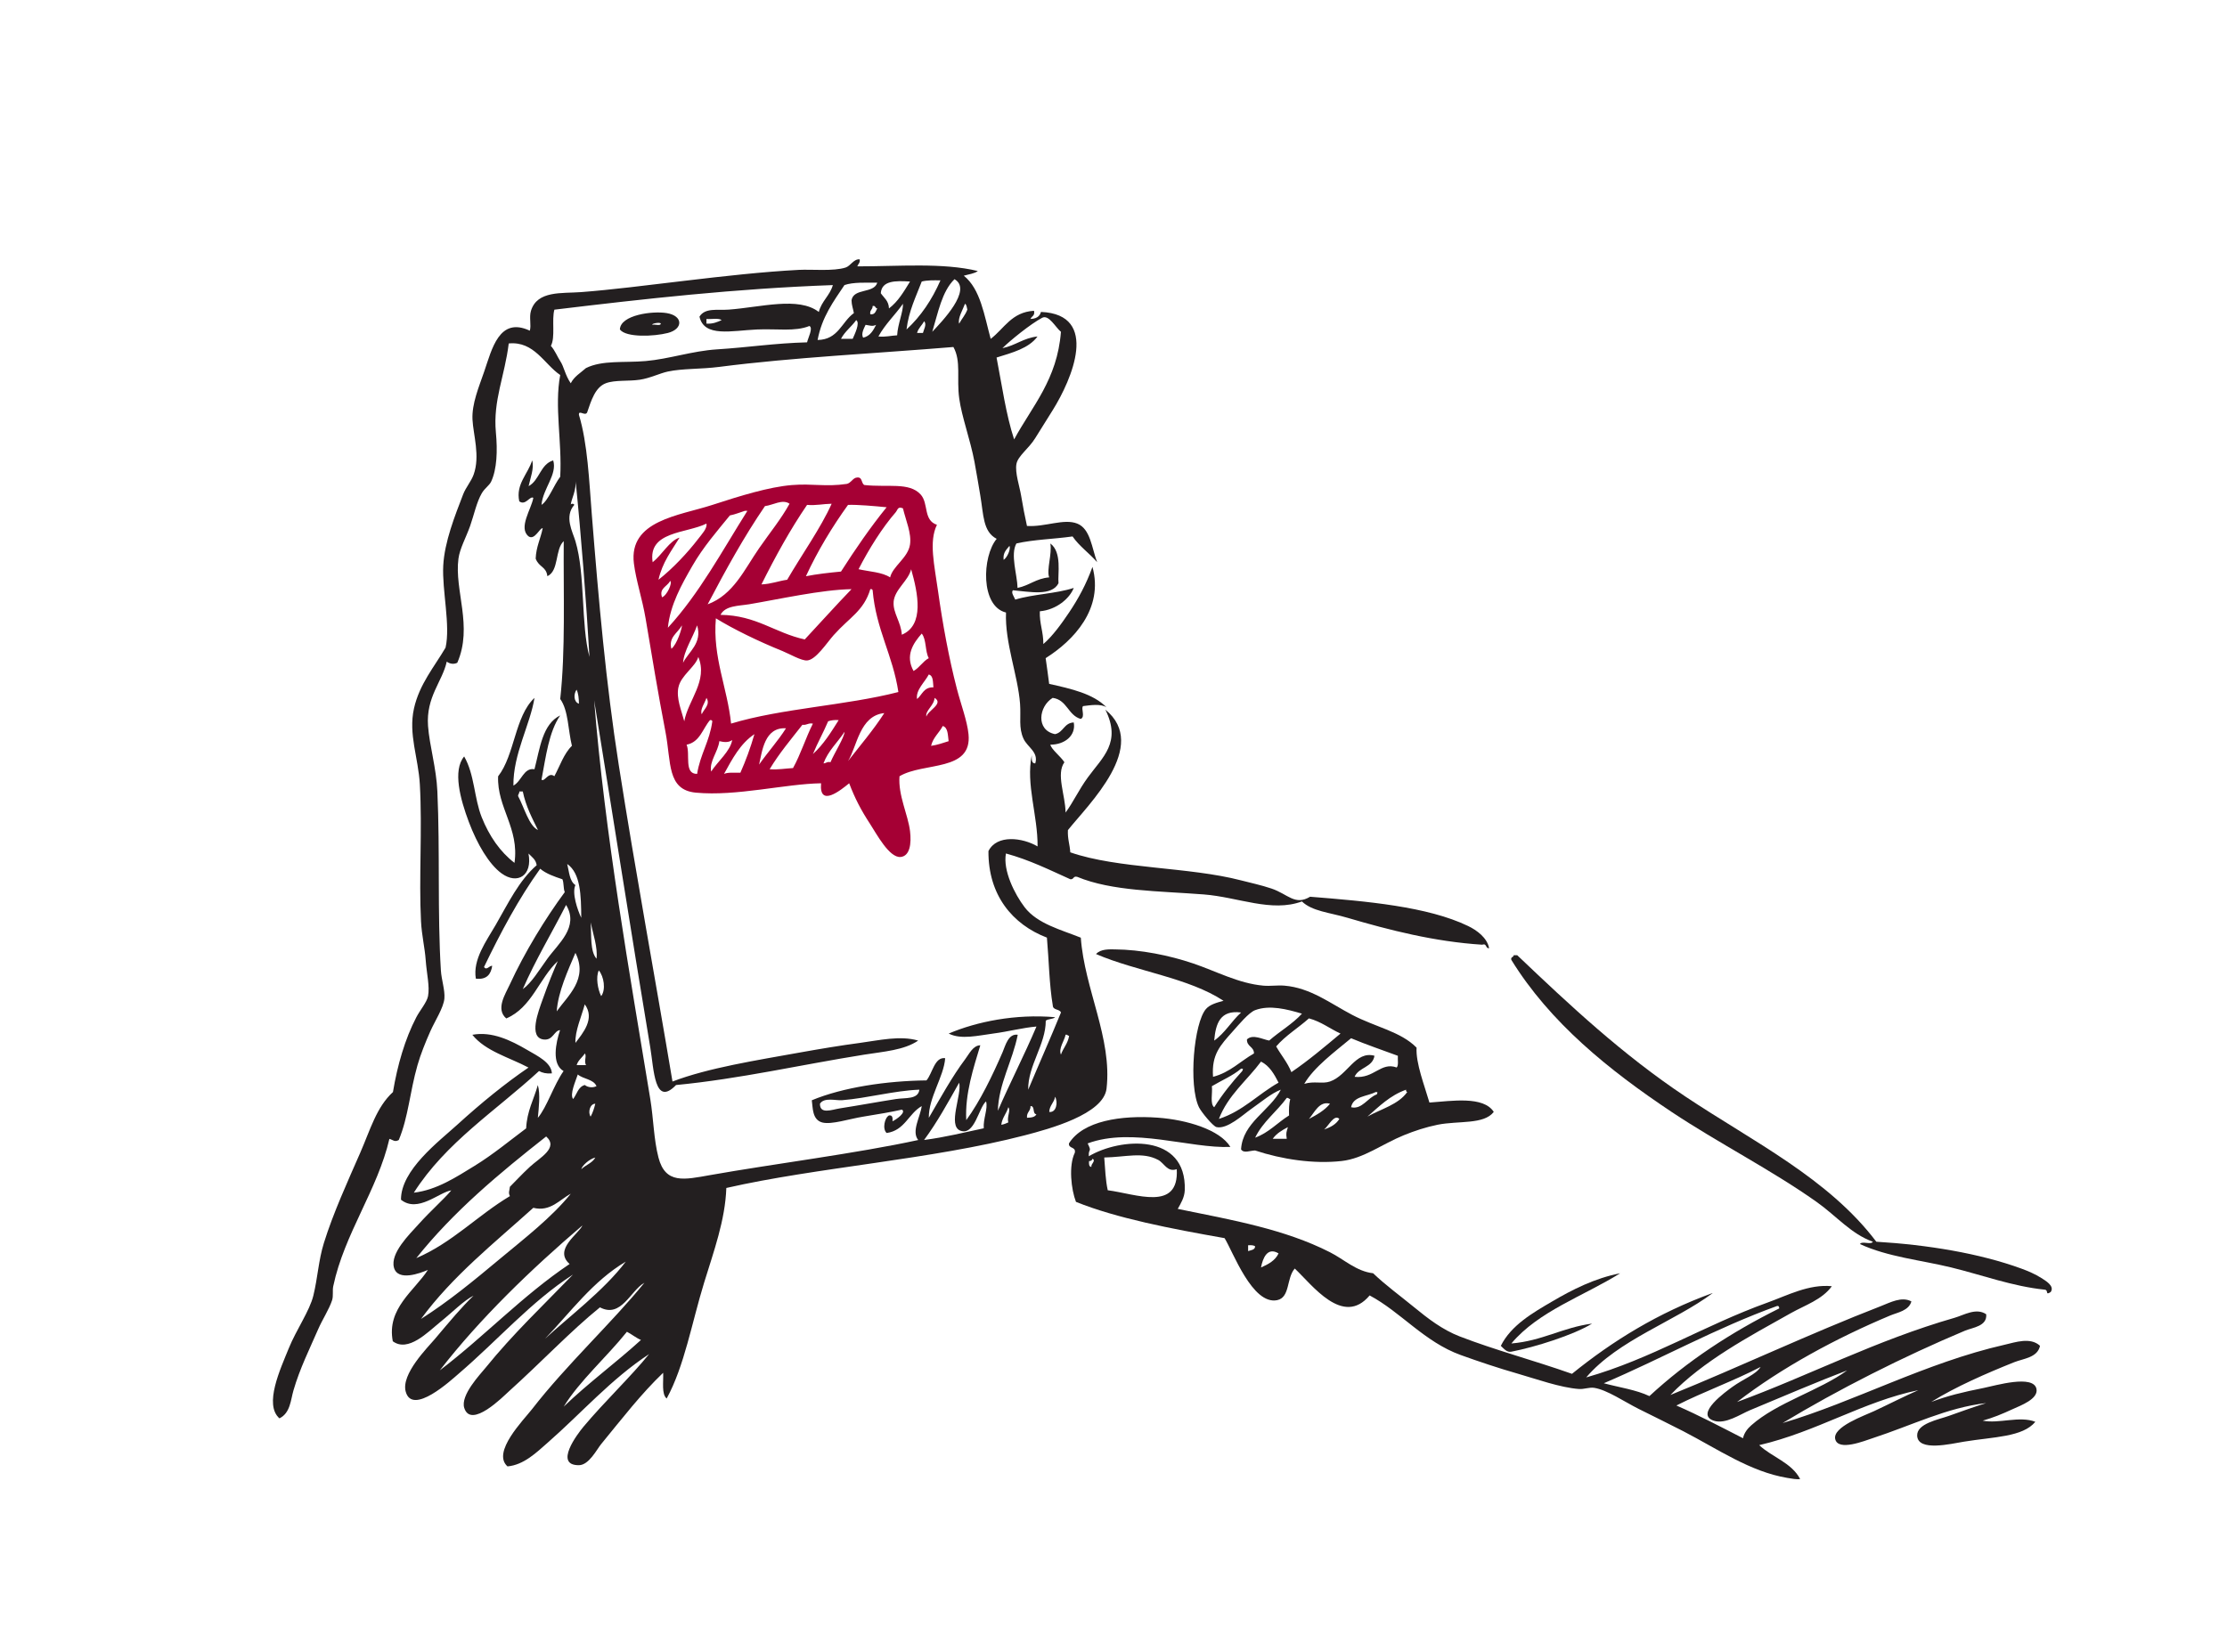
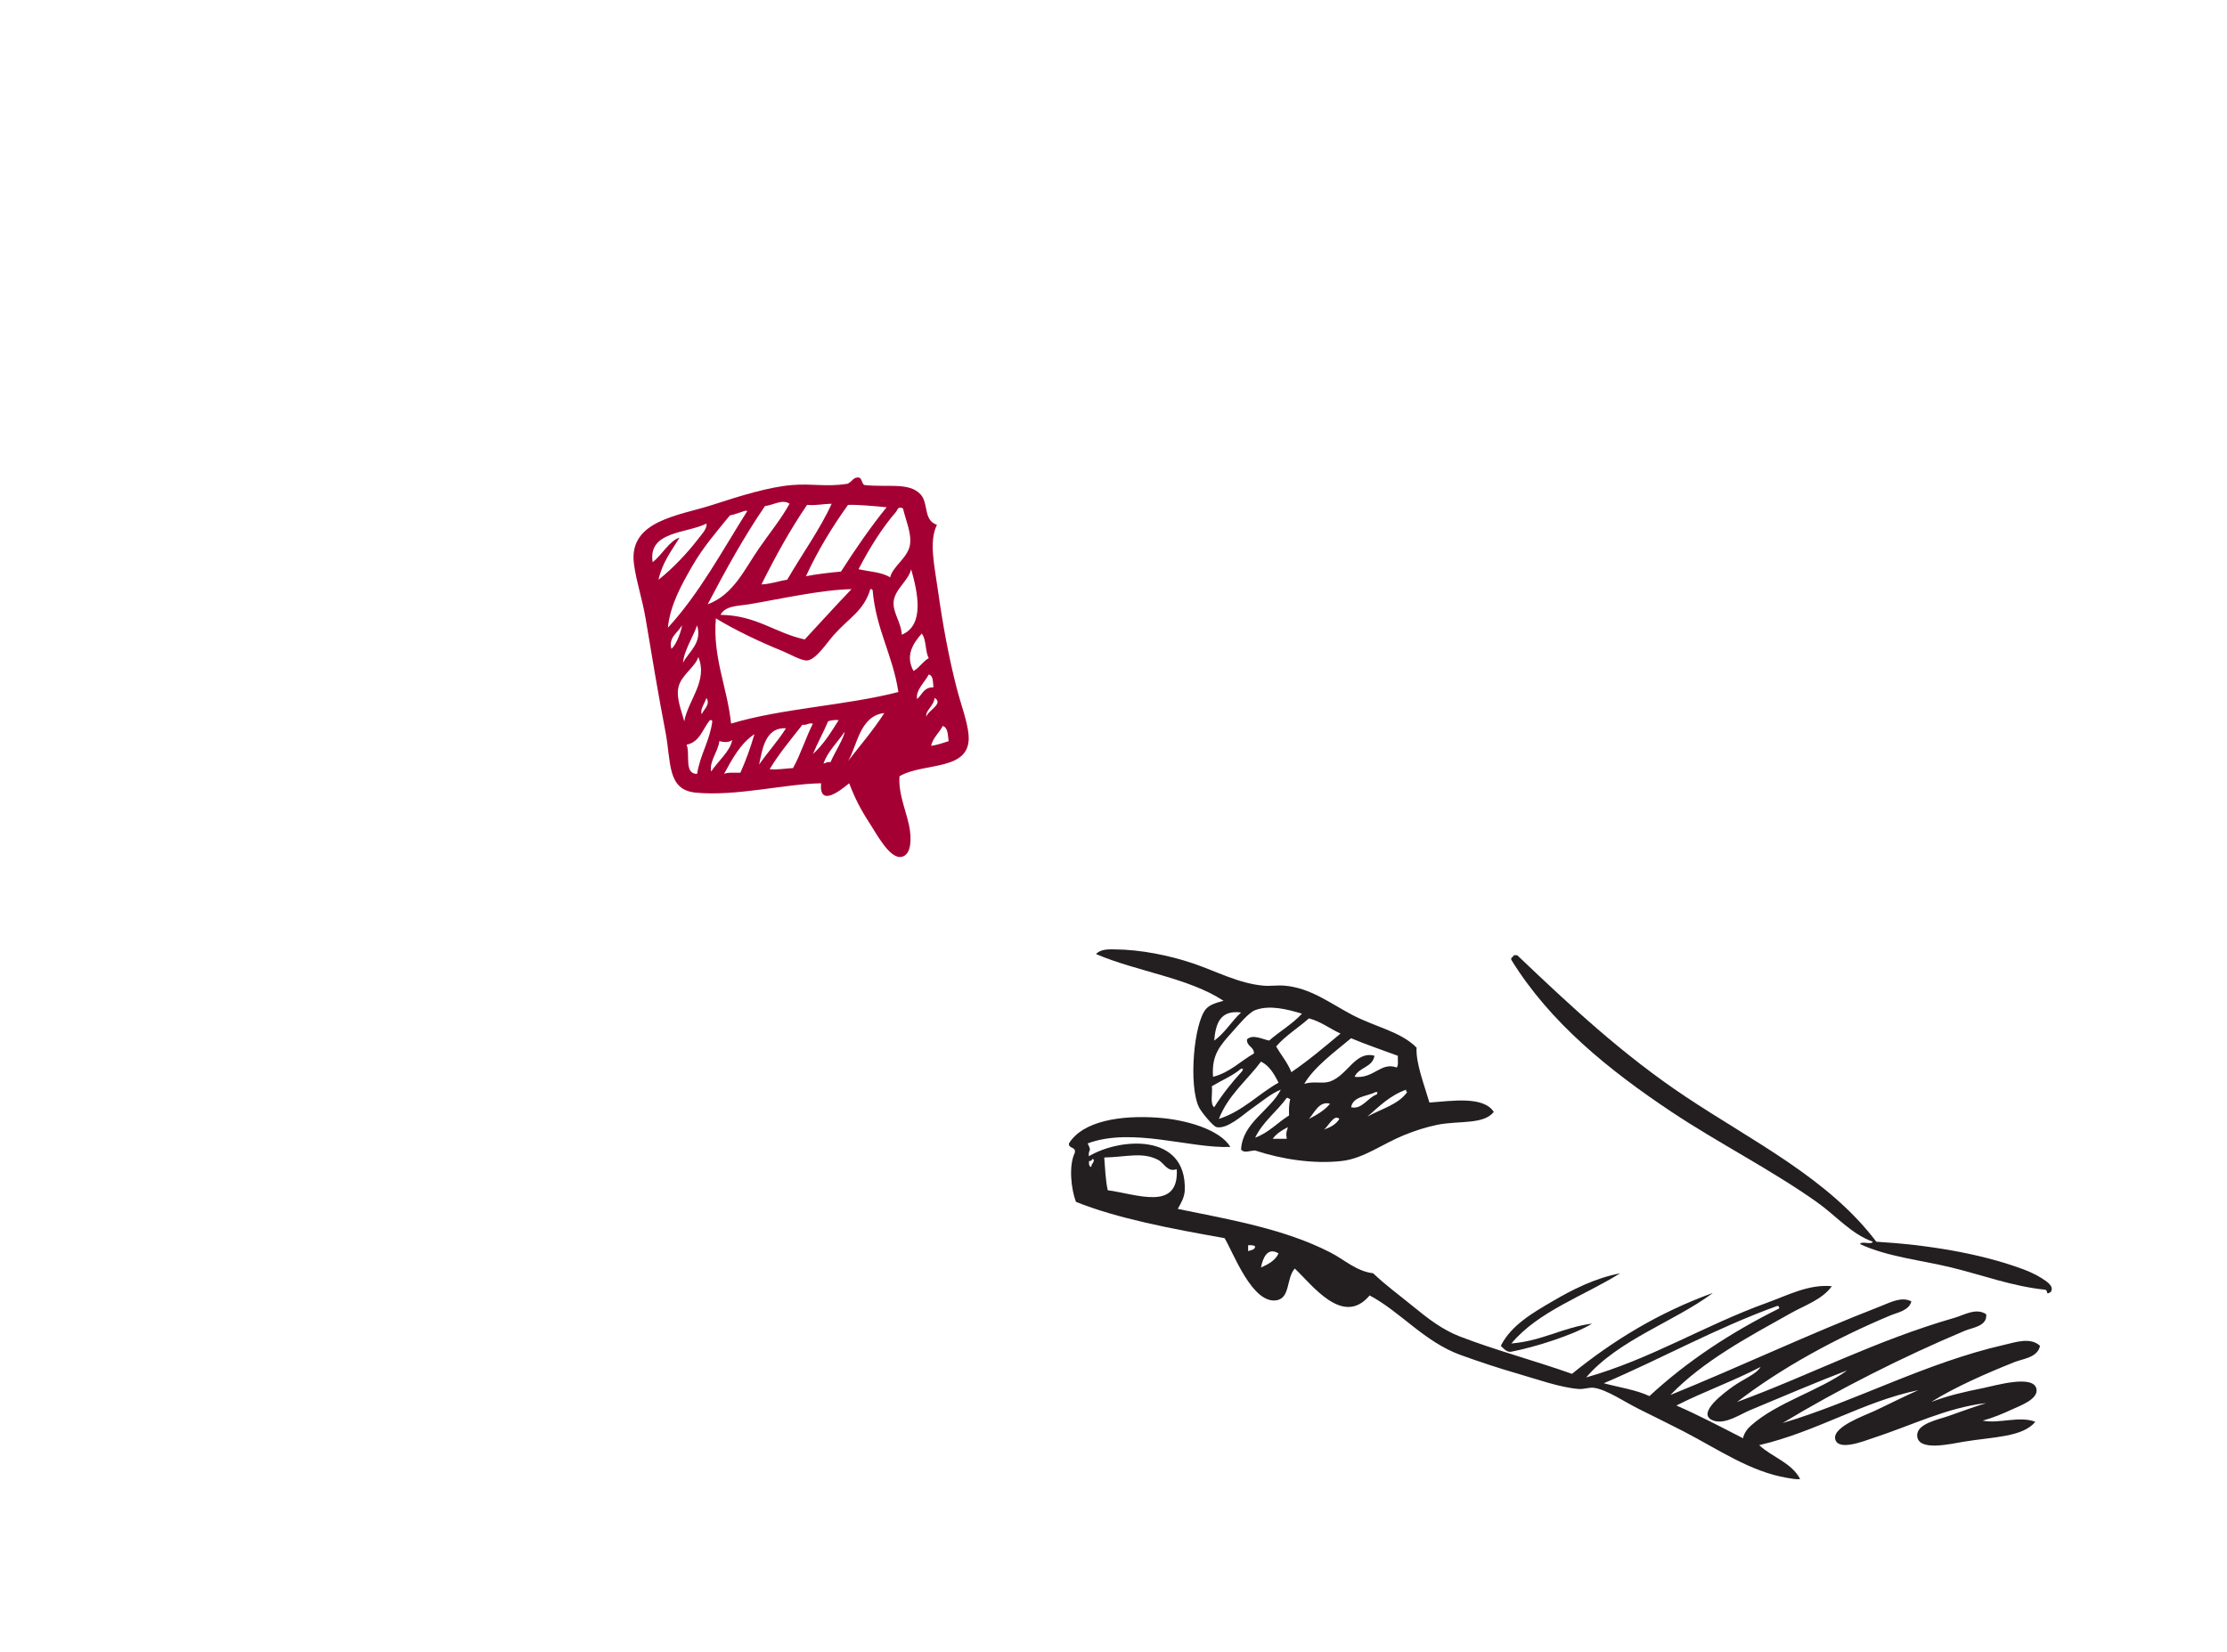
<svg xmlns="http://www.w3.org/2000/svg" viewBox="0 0 558 414">
  <defs>
    <style>      .cls-1 {        fill: #231f20;      }      .cls-1, .cls-2 {        fill-rule: evenodd;      }      .cls-2 {        fill: #a50034;      }    </style>
  </defs>
  <g>
    <g id="Background">
      <g>
-         <path class="cls-1" d="M155.32,82.57c.14-3.65,8.19-4.69,11.73-4.1,4.18.69,4.13,4,.29,4.98-3.45.89-10.5,1.2-12.02-.88ZM163.53,81.4c.61-.17,1.93.36,2.05-.29-.2-.48-2.64.06-2.05.29Z" />
        <path class="cls-1" d="M354.94,262.55c-.24,3.88,1.98,9.51,3.22,13.78,5.64-.4,13.53-1.69,16.12,2.34-2.47,3.23-8.82,2.17-14.07,3.22-2.96.6-5.8,1.54-8.5,2.64-5.37,2.19-10.07,5.84-15.54,6.45-7.03.79-14.98-.42-21.69-2.64-1.22,0-2.86.82-3.52-.29.42-6.72,7.2-9.6,9.97-14.95-2.32.88-4.77,2.97-7.62,4.98-1.88,1.32-5.82,5.01-8.5,4.4-.89-.21-3.82-3.79-4.4-4.98-2.64-5.48-1.28-21.09,1.76-24.62.99-1.15,2.84-1.64,4.4-2.05-8.77-5.79-21.77-7.34-31.95-11.72,1.19-1.32,3.4-1.18,4.69-1.17,6.49.05,13.67,1.5,19.64,3.52,5.77,1.95,11.36,5.01,17.59,5.57,1.81.16,3.51-.15,5.28,0,6.54.54,11.48,4.44,17,7.33,5.84,3.06,12.17,4.18,16.12,8.21ZM314.49,253.17c-1.6.6-4.16,3.7-5.57,5.28-3.16,3.55-5.38,5.8-4.98,11.43,4.27-1.1,6.83-3.91,10.26-5.86,0-1.75-1.83-1.68-1.76-3.52,1.47-1.41,3.96.02,5.57.29,2.65-2.33,5.83-4.13,8.21-6.74-3.74-1.11-8.09-2.25-11.73-.88ZM304.23,260.8c2.7-1.89,4.33-4.86,6.74-7.04-5.28-.69-6.37,2.81-6.74,7.04ZM327.97,255.23c-2.68,2.4-5.86,4.3-8.21,7.03,1.23,2.19,2.83,4.01,3.81,6.45,4.36-2.97,8.32-6.34,12.31-9.67-2.68-1.23-4.83-2.98-7.91-3.81ZM338.53,260.21c-4.11,3.42-9.33,7.27-11.73,11.43,2.51-.76,4.53.08,6.45-.59,4.44-1.54,6.34-7.76,11.14-6.45-.46,2.96-3.98,2.86-4.98,5.28,4.87.54,6.55-3.8,10.55-2.34.52-.55.21-1.94.29-2.93-3.92-1.45-7.94-2.81-11.72-4.4ZM315.96,266.07c-3.54,4.76-8.24,8.38-10.55,14.36,6.05-1.96,9.81-6.21,14.95-9.09-1.09-2.13-2.25-4.2-4.4-5.28ZM303.65,272.23c.21,1.74-.52,4.43.58,5.28,2.08-3.3,4.47-6.28,7.04-9.09.07-.37.46-.6-.29-.59-2.11,1.8-4.88,2.93-7.33,4.4ZM352.3,273.11c-4.03,1.44-6.75,4.2-9.67,6.74,3.44-1.94,7.75-3,9.97-6.16-.23-.06-.34-.24-.29-.59ZM338.53,277.5c2.75.66,4.18-2.44,6.45-3.22.06-.37.46-.6-.29-.59-2.18,1.14-5.63,1.01-6.16,3.81ZM322.41,275.16c-2.5,3.46-5.98,5.95-7.92,9.97,3.44-1.25,5.6-3.78,8.5-5.57-.07-1.53,0-2.93.29-4.1-.37-.02-.41-.38-.88-.29ZM327.97,280.44c1.98-1.04,3.92-2.14,5.28-3.81-2.69-.79-3.94,2.29-5.28,3.81ZM331.78,283.07c1.62-.53,3-1.3,3.81-2.64-1.29-1.3-2.74,1.82-3.81,2.64ZM318.89,285.42h3.52c-.23-1.46-.09-1.65.29-2.93-1.48.77-2.88,1.61-3.81,2.93Z" />
        <path class="cls-1" d="M470.14,311.21c12.72.76,25.79,2.88,36.35,6.74,1.57.57,3.56,1.42,4.98,2.35.92.6,3.45,1.98,2.35,3.52-1.45.96-.46-.48-1.47-.59-8.17-.85-15.66-3.67-23.45-5.57-7.72-1.88-15.87-2.63-22.86-5.86.41-.86,2.81.27,3.22-.59-5.47-1.96-9.14-6.47-14.07-9.96-11.28-8-24.75-14.84-36.35-22.57-15.82-10.55-30.48-22.42-40.16-38.11-.21-.8.58-.59.59-1.17h.88c13.28,12.64,26.32,24.87,42.21,35.47,16.89,11.26,35.77,20.46,47.78,36.35Z" />
        <path class="cls-1" d="M376.05,337.3c2.59-5.19,8.06-8.3,12.9-11.14,4.99-2.93,10.65-5.81,17-7.04-9.21,5.74-20.43,9.47-27.26,17.59,7.77-.64,12.8-4,20.23-4.98-4.67,2.87-14.32,5.9-20.23,7.04-1.14.22-1.84-.72-2.64-1.46Z" />
-         <path class="cls-1" d="M133.92,174.91c-1.06,6.7-5.38,14.09-5.28,21.98,2.07-1.08,2.56-4.55,5.28-4.1,1.37-5.27,1.99-11.3,6.45-13.49-2.84,4.1-3.59,10.29-4.69,16.12.85.6,1.69-2.06,3.22-.88,1.41-2.6,2.37-5.64,4.4-7.62-.97-3.92-.87-8.9-2.93-11.73,1.34-12.14.78-26.19.88-39.57-2.23,2.07-1.15,7.45-4.1,8.79-.29-2.47-2.08-2.17-2.93-4.4.12-3,1.24-5.01,1.76-7.62-.7-.2-1.98,3.09-3.52,2.05-2.68-2.12.72-6.93,1.17-9.67-.88-.55-1.93,2.05-3.52.88-.94-4.32,2.23-6.91,3.22-10.26.59,1.86-.49,4.59-.88,6.45,2.74-1.46,2.92-5.48,6.16-6.45,1.08,3.54-2.6,7.09-2.93,11.14,1.69-1.05,3.08-4.93,4.69-7.04.49-8.8-1.5-17.56,0-25.5-4.03-2.72-6.51-8.53-12.9-7.91-.99,8.15-3.97,14.31-3.22,22.28.44,4.66.26,9.21-1.17,12.31-.47,1.02-1.6,1.65-2.35,2.93-1.31,2.23-1.95,5.41-2.93,8.21-1.03,2.91-2.59,5.65-2.93,8.21-1.06,7.98,3.69,16.96-.29,26.09-.94.47-1.94.24-2.64-.29-1.08,4.99-5.22,8.83-4.69,16.12.36,4.94,2.08,10.5,2.34,16.42.68,15.02-.01,30.49.88,44.85.15,2.41,1.06,4.93.88,7.04-.2,2.31-2.35,5.58-3.52,8.21-1.2,2.69-2.46,5.83-3.22,8.5-1.95,6.84-2.27,12.93-4.69,18.76-1.06.59-1.42-.03-2.35-.29-2.95,12.76-11.32,23.83-14.07,36.93-.24,1.12.07,2.4-.29,3.52-.74,2.27-2.47,4.9-3.52,7.33-2.13,4.91-4.55,9.75-6.15,15.24-.72,2.46-.79,5.69-3.52,7.03-3.93-3.45.21-12.32,2.35-17.59,1.86-4.59,5.22-9.35,6.15-13.19,1.1-4.52,1.28-8.82,2.64-13.19,2.33-7.48,5.92-15.33,9.09-22.57,2.53-5.79,4.06-11.43,8.21-15.24,1.12-6.73,3.01-13.29,5.86-18.76.88-1.69,2.63-3.72,2.93-5.27.47-2.45-.34-5.6-.59-9.09-.2-2.93-.99-6.17-1.17-9.67-.56-10.85.35-22.98-.29-34.3-.38-6.74-2.91-12.57-1.47-19.05,1.35-6.08,5.13-10.49,7.91-15.24,1.27-5.53-.9-14.45-.58-20.52.31-6,2.92-12.51,4.98-17.88.69-1.79,2-3.21,2.64-4.98,1.67-4.64-.1-9.97-.29-13.78-.2-3.95,1.62-8.21,2.93-12.02,1.92-5.56,3.73-13.87,11.43-10.26.42-1.37-.21-3.33.29-4.98,1.56-5.12,7.7-4.32,12.6-4.69,14.8-1.12,36.59-4.63,54.52-5.57,3.14-.17,8.71.4,11.73-.59,1.25-.41,2.01-2.19,3.52-2.05.14.92-.42,1.15-.59,1.76,10.42.01,21.37-.97,30.19,1.17-.89.67-2.31.81-3.52,1.17,4.18,3.34,5.12,9.93,6.74,15.83,3.39-2.57,5.22-6.7,10.85-7.04.3,1.27-.61,1.35-.88,2.05,2.07-.05,2.45-1.21,2.64-1.76,14.8.64,7.7,16.98,2.93,24.62-1.2,1.92-2.77,4.39-4.4,7.04-1.6,2.6-4.33,4.44-4.69,6.45-.4,2.18.79,5.59,1.17,7.91.46,2.78.92,5.13,1.47,7.62,4.57.3,9.23-1.93,12.6-.59,3.32,1.32,3.64,6.16,4.98,9.67-1.95-2.25-4.44-3.96-6.16-6.45-4.62.66-9.79.77-14.07,1.76-1.56,2.78.21,7.79.29,11.14,2.93-.59,4.67-2.37,7.92-2.64-.7-1.93.78-5.92.29-8.5,3,2.21,1.81,7.71,2.05,9.97-1.7,3.33-7.35,2.11-11.43,1.76-.52.61.32,1.63.59,2.34,4.48-1.38,10.25-1.47,14.66-2.93-1,2.61-4.29,5.48-8.5,5.86-.11,3.14.91,5.15.88,8.21,2.33-1.99,4.57-5.12,6.45-7.91,2.3-3.42,4.31-7.1,5.86-11.43,2.88,10.5-4.79,18.51-11.73,22.87.32,2.12.59,4.3.88,6.45,5.51,1.23,11.02,2.46,14.36,5.86-1.48-.92-3.93-.53-5.86-.29-.61.6.63,2.67-.59,3.22-3.19-.91-3.41-4.8-7.03-5.28-3.51,2.14-4.27,8.1.59,9.09,2.11-.43,2.25-2.83,4.69-2.93.6,3.26-2.23,5.57-5.86,5.57.27,1.21,2.56,2.91,3.52,4.4-2.14,2.96.25,8.28.29,12.61,1.92-2.58,3.27-5.63,5.57-8.79,3.74-5.14,8.48-8.76,4.4-17,11.12,9.04-4.25,23.75-9.38,30.19-.12,2.18.48,3.63.59,5.57,11.92,4.15,29.71,3.62,42.8,7.03,2.24.58,5.11,1.2,7.62,2.05,4.14,1.4,5.85,4.35,9.67,2.05,14.21,1.13,29.46,2.46,39.57,7.33,2.19,1.05,4.8,2.94,5.28,5.57-.99.11-.46-1.3-1.76-.88-11.96-.76-23.27-3.67-33.71-6.74-4.57-1.35-8.86-1.63-11.43-4.1-7.65,2.81-15.95-1.09-24.62-1.76-11.31-.87-23.01-.81-31.66-4.4-1.09-.31-.83.73-1.76.59-5.19-2.33-10.2-4.84-16.12-6.45-.8,4.26,2.2,10.22,4.69,13.48,3.18,4.16,9.19,5.65,14.07,7.62.92,12.87,7.9,25.24,6.45,37.81-.74,6.46-14.38,10.13-20.52,11.73-23.44,6.09-52,8-74.75,13.19-.28,8.08-3.16,15.9-5.57,23.75-3.09,10.06-4.92,20.86-9.38,29.02-1.32-1.13-.77-4.12-.88-6.45-5.56,5.33-10.12,11.27-15.54,17.88-1.1,1.34-3.05,5.26-5.57,5.28-6.31.04-.41-7.78,1.17-9.67,5.26-6.28,11.92-12.59,16.41-18.17-9.62,6.35-16.86,14.72-25.5,22.28-2.68,2.35-5.9,5.51-9.97,5.86-4.01-3.54,4.02-11.61,6.16-14.36,8.61-11.11,20.03-21.67,28.14-31.66-3.46,1.91-5.8,8.98-11.14,6.16-7.29,5.89-14.83,13.88-22.86,21.1-1.25,1.12-9.45,9.47-11.14,4.1-1-3.19,4.04-8.44,5.27-9.97,6.97-8.62,14.6-15.81,21.98-23.45-10.59,6.86-18.7,16.32-28.73,24.92-1.71,1.46-11.54,10.57-13.19,4.4-1.18-4.39,5.48-11,7.33-13.19,3.84-4.55,6.47-7.74,9.67-10.84-2.5,1.27-4.98,3.89-8.5,6.74-2.96,2.4-7.88,7.54-11.73,4.69-1.59-8.23,5.45-12.67,8.79-17.88-1.86.8-7.54,2.97-8.5-.59-.97-3.62,3.87-8.31,6.16-10.85,3.23-3.59,6.17-6.09,8.21-8.5-3.08.46-8.38,5.75-12.61,2.34-.03-7.44,9.43-14.54,14.07-18.76,6.1-5.55,12.07-10.4,17.88-14.36-4.86-2.57-10.76-4.09-14.07-8.21,4.88-.92,9.62,1.37,13.78,3.81,2.52,1.48,6.02,3.12,6.15,5.86-1.39.12-2.4-.14-3.22-.59-10.73,9.89-23.35,17.88-31.37,30.49,5.75-.67,10.67-3.94,15.24-6.74,4.59-2.82,8.78-6.3,12.9-9.38.21-4.38,1.93-7.25,2.93-10.85.67,2.24.22,5.88,0,8.21,2.25-2.63,4.02-8.29,6.45-11.72-3.05-1.74-1.95-7.09-.88-10.26-1.5.09-1.74,2.62-4.1,2.35-3.92-.46-1.29-7.15-.29-9.97,1.53-4.33,2.82-7.39,3.81-9.67-4.69,4.39-6.51,11.66-12.9,14.36-2.73-2.34-.22-6.1.88-8.5,3.7-8.06,8.93-16.59,13.78-23.16-.38-.88-.2-2.34-.59-3.22-2.05-.68-4.08-1.39-5.57-2.64-5.39,7.5-9.88,15.92-14.07,24.62.63.99,1.35-.39,2.05-.29-.32,2.12-1.36,3.53-4.1,3.22-.81-4.79,2.61-9.38,4.98-13.48,3.15-5.45,5.82-11.1,10.26-14.95-.2-1.46-1.24-2.08-2.05-2.93,1.05,5.52-2.75,7.88-6.74,4.98-3.16-2.29-6.12-7.35-8.21-12.9-2.12-5.64-4.11-12.89-1.17-16.41,2.62,4.53,2.49,10.46,4.4,15.24,1.9,4.76,4.64,8.69,8.21,11.43,1.26-8.7-4.41-13.86-4.1-21.69,4.19-5.38,4.16-15,9.09-19.64ZM239.16,69.97c-3.17,3.09-4.11,8.4-5.57,13.19,2.31-2.46,10.21-10.54,5.57-13.19ZM230.95,70.56c-1.45,3.82-3.24,7.31-3.81,12.02,3.61-3.33,6.39-7.48,8.5-12.31-1.69-.03-3.39-.06-4.69.29ZM220.69,73.49c.8,1.16,2,1.91,2.05,3.81,2.29-1.71,3.75-4.26,5.28-6.74-3.65-.23-7.1-.26-7.33,2.93ZM211.6,71.43c-2.74,4.1-5.67,8.01-6.74,13.78,5.2-.08,6.01-4.54,9.09-6.74-.19-1.08-.57-1.97-.59-3.22.52-3.1,5.61-1.62,6.45-4.4-2.92,0-6.02-.16-8.21.59ZM138.91,77.59c-.72,2.6.29,6.94-.88,9.09,1.06,1.21,1.64,2.76,2.34,3.81.96,1.42,1.19,3.47,2.64,5.57.84-1.7,2.47-2.61,3.81-3.81,4.12-2.04,9.57-1.29,14.95-1.76,5.87-.51,11.71-2.54,17.88-2.93,7.82-.49,14.45-1.55,22.57-1.76.25-1.14,1.58-3.59.59-4.1-3.58,1.47-8.18.65-13.19.88-6.33.29-13.19,2.03-14.36-3.22,1.41-2.28,4.49-1.55,7.33-1.76,7.99-.59,17.52-3.34,22.57.59.69-2.72,2.76-4.08,3.52-6.74-24.43.88-47.17,3.44-69.76,6.16ZM220.1,84.33c1.84.18,3.1-.22,4.69-.29.14-2.79,1.54-5.89,1.46-7.91-1.97,2.81-4.47,5.11-6.16,8.21ZM240.33,81.11c.65-1.21,1.55-2.16,2.05-3.52-.16-.52-.15-1.22-.59-1.46-.51,1.45-1.86,3.6-1.47,4.98ZM218.05,78.76c1.24.17,1.36-.79,1.76-1.47-.58,0-.37-.8-1.17-.59.05.93-.78.98-.58,2.05ZM261.14,79.64c-2.85,1.49-8.09,5.74-9.97,7.62,3.26-.65,5.26-2.56,8.79-2.93-2.19,2.99-6.31,4.05-10.26,5.28,1.35,6.95,2.35,14.26,4.4,20.52,4.53-8.36,10.81-14.99,11.73-26.97-1.35-1.1-3.04-4.38-4.69-3.52ZM177.01,81.11c1.66.1,2.72-.4,3.81-.88-.79-.58-2.56-.18-3.81-.29v1.17ZM210.72,84.92h2.93c.46-1.08,1.94-4.02.88-4.69-1.18,1.66-2.84,2.83-3.81,4.69ZM229.78,83.45h1.47c.17-.73,1.06-2.24.29-2.93-.53,1.03-1.43,1.7-1.76,2.93ZM216.29,84.63c1.75-.4,2.5-1.8,3.23-3.22-.94.48-1.59.14-2.64,0-.38.83-1.22,2.3-.59,3.22ZM180.24,91.95c-4.67.6-9.21.38-12.9,1.17-2.02.43-4.47,1.67-7.04,2.05-2.83.42-6.25.02-8.5.88-2.68,1.02-3.66,4.34-4.69,7.33-.52,1.01-2.15-.78-2.05.59,2.17,7.14,2.56,16.58,3.22,24.92,1.74,21.85,3.55,42.35,6.74,62.73,4.28,27.33,9.12,53.36,13.48,79.44,9.01-3.44,20.91-5.29,32.24-7.33,4.81-.86,9.83-1.7,14.66-2.34,4.86-.65,10.12-1.92,14.66-.59-3.52,2.42-8.73,2.76-13.48,3.52-15.86,2.52-31.25,6.09-47.19,7.62-5.41,5.63-5.55-3.97-6.45-9.38-4.8-28.77-9.66-59.89-14.07-87.06,2.66,33.47,8.95,68.78,14.07,99.96.82,5,.85,10.03,2.05,14.66,1.74,6.7,6.48,5.54,12.9,4.4,15.95-2.83,36.72-5.43,52.18-8.8-1.76-2.15.52-5.78.88-8.5-3.31,1.87-4.24,6.12-8.79,6.74-1.12-1-.51-3.83.59-4.4.91-.13.94.63.88,1.47.98-.47,3.52-2.25,2.35-2.93-2.45.57-5.95,1.16-9.67,1.76-3.55.57-7.96,2.06-10.26,1.47-2.57-.67-2.37-3.72-2.64-5.57,7.81-3.25,18.76-4.87,28.73-4.98,1.52-1.77,2-5.92,4.69-5.57-.34,4.68-4.18,9.87-4.1,14.95,2.8-4.8,5.92-10.46,9.09-14.66,1.02-1.34,1.96-3.48,3.81-3.52-1.67,5.56-3.88,12.15-3.52,18.76,3.48-4.77,6.57-11.18,9.09-17,.7-1.62,1.42-4.75,3.81-4.4-1.28,6.53-4.82,12.38-4.98,19.05,3.11-7.15,6.61-13.91,9.67-21.11-3.37.28-7.13,1.28-10.85,1.76-3.71.48-8.05,1.59-11.14,0,7.07-3,16.73-4.96,26.67-4.1-.53.54-1.77.38-2.35.88.02,5.93-4.51,11.29-4.4,17.29,2.71-6.47,5.55-12.82,8.21-19.35-.35-.92-2.02-.52-2.05-1.76-.89-5.26-.97-11.34-1.47-17-8.63-3.31-14.73-10.65-14.65-21.69,2.09-4.22,8.55-3.39,12.31-1.17.06-7.81-2.97-15.56-1.46-22.86.01.97-.12,2.07.88,2.05.88-2.84-1.97-4.07-2.93-6.16-1.29-2.79-.62-5.3-.88-8.79-.54-7.14-3.83-15.28-3.52-22.86-6.42-1.54-6.02-14.04-2.34-18.47-3.46-1.79-3.27-6.02-4.1-10.85-.47-2.72-.94-5.72-1.47-8.5-1.03-5.49-3.18-11.23-3.81-15.83-.7-5.07.53-9.32-1.46-12.9-19.04,1.58-40.33,2.61-58.63,4.98ZM143.01,126.54c0-.38.81-.37.88,0-2.57,2.97-.41,6.73.29,9.09,2.52,8.41,1.33,20.87,3.52,29.02-.82-14.04-2.05-30.19-3.52-44.56.38,2.72-1.12,5.13-1.17,6.45ZM251.47,140.32c.89-.58,1.83-2.65,1.47-3.52-.72.94-1.68,1.64-1.47,3.52ZM145.06,176.37c-.02-1.35-.14-2.6-.59-3.52-.78,1.08-.76,3.08.59,3.52ZM129.82,199.53c1.51,2.79,2.71,7.45,4.98,8.5-1.48-3.01-3.04-5.94-3.81-9.67h-.88c.07.55-.33.64-.29,1.17ZM144.18,221.81c-.93,1.98.5,6.21,1.46,8.21-.04-5.63-.17-11.17-3.52-13.48.49,1.95.57,4.31,2.05,5.28ZM130.99,247.9c2.18-1.55,3.98-4.6,6.16-7.62,2.67-3.73,8.03-7.96,4.69-13.48-3.59,7.06-7.62,13.69-10.85,21.1ZM149.46,240.28c.36-2.74-.89-6.31-1.47-9.09.23,3.29-.16,7.19,1.47,9.09ZM139.49,253.47c2.78-3.91,7.94-8.11,4.69-14.66-1.86,4.39-4.34,9.73-4.69,14.66ZM150.63,249.66c1.22-1.61.69-4.93-.59-6.45-.81,1.65-.26,4.78.59,6.45ZM144.18,261.38c1.86-2.47,4.98-6.06,2.34-9.67-.8,3.01-2.48,6.71-2.34,9.67ZM265.83,264.31c.58-1.67,1.73-2.77,2.05-4.69-.37-.02-.41-.38-.88-.29-.32,1.54-1.82,3.45-1.17,4.98ZM144.48,266.95h2.35c-.58-1.08.24-2.24-.29-2.93-.63,1.03-1.68,1.64-2.05,2.93ZM143.6,275.45c.95-1.2,1.24-3.06,2.93-3.52.69.59,1.96.77,2.93.29-.76-1.78-3.33-1.75-4.69-2.93-.53,1.63-2.08,5-1.17,6.16ZM231.54,285.71c5.28-.68,10.03-1.89,14.95-2.93-.17-2.42,1.1-4.95.58-6.74-1.86,1.55-2.86,8.7-6.45,7.33-3.25-1.25.45-9.08-.29-12.02-2.78,4.94-5.51,9.93-8.79,14.36ZM211.02,275.74c-1.61.13-4.51-.79-5.57.88-.04,2.73,2.95,1.5,4.98,1.17,5.25-.83,9.68-1.66,14.07-2.34,2.36-.37,5.55.16,5.86-2.35-6.44.26-13.05,2.14-19.35,2.64ZM262.9,278.68c1.8.23,2.24-2.44,1.46-3.81-.23,1.53-1.39,2.13-1.46,3.81ZM147.99,279.85c.52-.95.88-2.05,1.17-3.22-1.32-.04-1.92,2.17-1.17,3.22ZM257.33,280.14c1.05-.03,2.01-.14,2.35-.88-1.08-.1-.26-2.08-1.47-2.05.04,1.3-1.03,1.52-.88,2.93ZM250.88,281.9c.68-.1,1.21-.35,1.76-.59-.4-1.49.69-3,0-3.81-.45,1.6-1.52,2.58-1.76,4.4ZM132.75,292.45c2.52-2.33,7.29-4.76,4.1-7.62-11.76,9.25-23.22,18.79-32.54,30.49,9.09-3.91,15.31-10.68,23.45-15.54-.45-.93-.1-1.29,0-2.34,1.24-1.21,2.88-3.04,4.98-4.98ZM145.65,293.04c1.08-1.07,2.76-1.54,3.52-2.93-1.58.38-3.37,2.1-3.52,2.93ZM133.63,302.71c-9.81,8.85-20.23,17.09-28.14,27.85,6.86-4.34,13.35-9.7,19.64-14.95,6.33-5.27,13.03-10.43,17.88-16.42-2.73,1.42-5.11,4.6-9.38,3.52ZM110.18,343.46c11.2-8.53,20.74-18.74,32.54-26.67-4.11-3.63,2.31-7.55,3.22-9.67-12.87,10.97-25.79,23.46-35.76,36.35ZM136.56,335.54c5.6-5.24,14.73-12.04,20.23-19.34-8.27,4.92-13.78,12.6-20.23,19.34ZM157.08,333.78c-5.03,6.3-11.9,12.33-15.83,18.76,6.12-5.9,13.06-10.98,19.35-16.71-1.3-.55-2.29-1.43-3.52-2.05Z" />
-         <path class="cls-2" d="M214.24,119.8c2.03-.66,1.41,1.32,2.35,1.76,5.81.64,11.21-.77,14.07,2.35,2.08,2.26.6,6.45,4.1,7.62-2.06,4.2-.64,10.06.29,16.71,1.14,8.13,2.7,16.66,4.69,24.33,1.05,4.05,2.59,8.05,2.93,11.43.96,9.49-11.25,6.94-17.29,10.55-.38,4.77,2.15,9.65,2.64,13.78.37,3.1-.03,6.21-2.35,6.45-2.84.29-6.08-5.85-7.62-8.21-2.39-3.65-3.86-6.54-5.28-10.26-2.07,1.69-7.58,6.19-7.04,0-9.06.15-21.2,3.31-31.37,2.35-7.31-.69-6.15-7.64-7.62-15.24-1.82-9.41-3.47-19.43-4.98-28.43-.83-4.91-2.4-9.51-2.93-13.78-1.33-10.81,11.41-11.97,19.64-14.66,6.99-2.28,14.17-4.5,19.93-4.98,5.21-.43,8.42.5,13.78-.29.94-.23,1.28-1.06,2.05-1.46ZM191.67,126.84c-5.28,7.71-9.89,16.1-14.36,24.62,6.48-2.42,9.17-8.69,12.9-14.07,2.68-3.87,5.5-7.3,7.62-11.14-1.79-1.25-4.1.35-6.16.59ZM202.22,126.54c-4.24,6.21-7.95,12.96-11.43,19.93,2.44-.1,4.23-.85,6.45-1.17,3.62-6.25,8.39-12.91,11.14-19.05-2.11.03-3.81.48-6.16.29ZM212.48,126.54c-3.96,5.51-7.55,11.41-10.55,17.88,2.77-.55,5.77-.88,8.79-1.17,3.59-5.6,7.32-11.05,11.43-16.12-2.96-.29-7.29-.68-9.67-.59ZM224.5,128.3c-3.42,3.91-6.77,9.27-9.38,14.36,2.72.61,5.91.73,7.91,2.05.66-2.82,4.47-4.88,4.98-8.21.43-2.83-1.05-6.06-1.76-9.09-1.31-.58-1.33.39-1.76.88ZM186.69,128.01c-1.27.39-2.42.9-3.81,1.17-3.2,3.92-6.7,7.95-9.38,12.61-2.66,4.62-5.58,9.77-6.16,15.54,7.87-8.54,13.59-19.24,19.93-29.31h-.59ZM163.53,140.91c2.3-1.8,4.29-5.48,6.74-6.16-2.01,3.27-4.32,6.23-5.28,10.55,3.49-2.72,7.3-6.77,9.97-10.26.91-1.19,2.29-2.61,2.05-3.81-5.04,2.5-14.71,1.88-13.48,9.67ZM223.91,150.87c-.21,2.72,1.87,5.04,2.05,8.21,5.72-2.38,4.04-10.44,2.34-16.41-.72,2.95-4.16,5.05-4.4,8.21ZM165.88,149.7c1.26-.46,2.68-3.69,2.05-4.1-.81,1.46-2.83,1.84-2.05,4.1ZM187.57,151.46c-2.45.41-5.87.3-7.04,2.64,8.99.1,13.64,4.54,21.11,6.16,3.92-4.19,7.74-8.48,11.72-12.6-7.5.12-18.15,2.52-25.8,3.81ZM208.97,159.08c-1.84,2.07-4.53,6.29-6.74,6.45-1.44.1-4.41-1.64-6.15-2.35-6.14-2.48-12.38-5.54-16.71-8.21-.85,9.79,2.89,17.4,3.81,26.38,12.76-3.85,28.71-4.51,41.92-7.91-1.39-9.26-5.61-15.69-6.45-25.5-.06-.23-.24-.34-.58-.29-1.65,5.48-5.19,7.05-9.09,11.43ZM170.86,156.74c-1.05,1.94-3.39,2.93-2.64,5.86,1.42-1.06,2.71-5.26,2.64-5.86ZM171.15,166.11c1.35-2.75,4.88-4.89,3.52-9.38-1.07,3.04-3.34,6.43-3.52,9.38ZM228.9,168.17c1.5-.84,2.3-2.39,3.81-3.22-.94-1.69-.56-4.71-1.76-6.16-2.19,2.49-4.18,5.53-2.05,9.38ZM169.98,172.27c-.56,2.79.73,5.68,1.47,8.5.98-5.32,5.99-10.14,3.52-16.12-.7,2.47-4.39,4.64-4.98,7.62ZM229.78,175.2c1.28-1.06,1.67-3.02,4.1-2.93-.14-1.32,0-2.94-1.17-3.22-.95,1.88-3.33,3.9-2.93,6.16ZM175.84,179.01c.4-1.17,2.26-2.41,1.17-4.1-.36,1.21-1.71,2.97-1.17,4.1ZM232.12,179.6c.36-1.54,4.44-3.24,2.05-4.69-.12,1.93-2.42,3.24-2.05,4.69ZM212.48,190.74c3.08-3.95,6.33-7.74,9.09-12.02-6.21.63-6.82,8.42-9.09,12.02ZM172.03,186.63c.99,2.33-.74,7.38,2.64,7.33.77-4.9,3.15-8.19,3.81-13.19-.06-.23-.24-.34-.58-.29-1.85,2.15-2.51,5.5-5.86,6.16ZM207.5,180.77c-1.19,2.82-2.64,5.37-3.81,8.21,2.62-2.36,4.53-5.43,6.45-8.5-1.07-.09-1.91.05-2.64.29ZM201.05,181.65c-2.83,3.62-5.79,7.11-8.21,11.14,2.21.16,3.91-.19,5.86-.29,1.92-3.45,3.18-7.57,4.98-11.14-1.21-.23-1.5.45-2.64.29ZM233.29,186.93c1.64-.22,2.97-.74,4.4-1.17-.22-1.54-.12-3.39-1.47-3.81-.9,1.74-2.42,2.85-2.93,4.98ZM190.2,191.62c2.17-3.11,4.69-5.86,6.74-9.09-5.4-.32-5.97,5.76-6.74,9.09ZM208.09,191.03c1-2.35,3.49-6.25,3.52-7.62-1.73,2.66-4.09,4.71-5.28,7.91.69,0,.86-.5,1.76-.29ZM181.41,193.96c1.02-.45,2.67-.26,4.1-.29,1.35-3.04,2.54-6.25,3.52-9.67-3.52,2.34-5.54,6.18-7.62,9.97ZM180.24,185.75c-.33,2.7-2.57,5.05-2.05,7.62,1.65-2.55,4.83-5.14,5.27-7.91-.85.69-2.07.57-3.22.29Z" />
+         <path class="cls-2" d="M214.24,119.8c2.03-.66,1.41,1.32,2.35,1.76,5.81.64,11.21-.77,14.07,2.35,2.08,2.26.6,6.45,4.1,7.62-2.06,4.2-.64,10.06.29,16.71,1.14,8.13,2.7,16.66,4.69,24.33,1.05,4.05,2.59,8.05,2.93,11.43.96,9.49-11.25,6.94-17.29,10.55-.38,4.77,2.15,9.65,2.64,13.78.37,3.1-.03,6.21-2.35,6.45-2.84.29-6.08-5.85-7.62-8.21-2.39-3.65-3.86-6.54-5.28-10.26-2.07,1.69-7.58,6.19-7.04,0-9.06.15-21.2,3.31-31.37,2.35-7.31-.69-6.15-7.64-7.62-15.24-1.82-9.41-3.47-19.43-4.98-28.43-.83-4.91-2.4-9.51-2.93-13.78-1.33-10.81,11.41-11.97,19.64-14.66,6.99-2.28,14.17-4.5,19.93-4.98,5.21-.43,8.42.5,13.78-.29.94-.23,1.28-1.06,2.05-1.46ZM191.67,126.84c-5.28,7.71-9.89,16.1-14.36,24.62,6.48-2.42,9.17-8.69,12.9-14.07,2.68-3.87,5.5-7.3,7.62-11.14-1.79-1.25-4.1.35-6.16.59ZM202.22,126.54c-4.24,6.21-7.95,12.96-11.43,19.93,2.44-.1,4.23-.85,6.45-1.17,3.62-6.25,8.39-12.91,11.14-19.05-2.11.03-3.81.48-6.16.29ZM212.48,126.54c-3.96,5.51-7.55,11.41-10.55,17.88,2.77-.55,5.77-.88,8.79-1.17,3.59-5.6,7.32-11.05,11.43-16.12-2.96-.29-7.29-.68-9.67-.59ZM224.5,128.3c-3.42,3.91-6.77,9.27-9.38,14.36,2.72.61,5.91.73,7.91,2.05.66-2.82,4.47-4.88,4.98-8.21.43-2.83-1.05-6.06-1.76-9.09-1.31-.58-1.33.39-1.76.88ZM186.69,128.01c-1.27.39-2.42.9-3.81,1.17-3.2,3.92-6.7,7.95-9.38,12.61-2.66,4.62-5.58,9.77-6.16,15.54,7.87-8.54,13.59-19.24,19.93-29.31h-.59ZM163.53,140.91c2.3-1.8,4.29-5.48,6.74-6.16-2.01,3.27-4.32,6.23-5.28,10.55,3.49-2.72,7.3-6.77,9.97-10.26.91-1.19,2.29-2.61,2.05-3.81-5.04,2.5-14.71,1.88-13.48,9.67ZM223.91,150.87c-.21,2.72,1.87,5.04,2.05,8.21,5.72-2.38,4.04-10.44,2.34-16.41-.72,2.95-4.16,5.05-4.4,8.21ZM165.88,149.7ZM187.57,151.46c-2.45.41-5.87.3-7.04,2.64,8.99.1,13.64,4.54,21.11,6.16,3.92-4.19,7.74-8.48,11.72-12.6-7.5.12-18.15,2.52-25.8,3.81ZM208.97,159.08c-1.84,2.07-4.53,6.29-6.74,6.45-1.44.1-4.41-1.64-6.15-2.35-6.14-2.48-12.38-5.54-16.71-8.21-.85,9.79,2.89,17.4,3.81,26.38,12.76-3.85,28.71-4.51,41.92-7.91-1.39-9.26-5.61-15.69-6.45-25.5-.06-.23-.24-.34-.58-.29-1.65,5.48-5.19,7.05-9.09,11.43ZM170.86,156.74c-1.05,1.94-3.39,2.93-2.64,5.86,1.42-1.06,2.71-5.26,2.64-5.86ZM171.15,166.11c1.35-2.75,4.88-4.89,3.52-9.38-1.07,3.04-3.34,6.43-3.52,9.38ZM228.9,168.17c1.5-.84,2.3-2.39,3.81-3.22-.94-1.69-.56-4.71-1.76-6.16-2.19,2.49-4.18,5.53-2.05,9.38ZM169.98,172.27c-.56,2.79.73,5.68,1.47,8.5.98-5.32,5.99-10.14,3.52-16.12-.7,2.47-4.39,4.64-4.98,7.62ZM229.78,175.2c1.28-1.06,1.67-3.02,4.1-2.93-.14-1.32,0-2.94-1.17-3.22-.95,1.88-3.33,3.9-2.93,6.16ZM175.84,179.01c.4-1.17,2.26-2.41,1.17-4.1-.36,1.21-1.71,2.97-1.17,4.1ZM232.12,179.6c.36-1.54,4.44-3.24,2.05-4.69-.12,1.93-2.42,3.24-2.05,4.69ZM212.48,190.74c3.08-3.95,6.33-7.74,9.09-12.02-6.21.63-6.82,8.42-9.09,12.02ZM172.03,186.63c.99,2.33-.74,7.38,2.64,7.33.77-4.9,3.15-8.19,3.81-13.19-.06-.23-.24-.34-.58-.29-1.85,2.15-2.51,5.5-5.86,6.16ZM207.5,180.77c-1.19,2.82-2.64,5.37-3.81,8.21,2.62-2.36,4.53-5.43,6.45-8.5-1.07-.09-1.91.05-2.64.29ZM201.05,181.65c-2.83,3.62-5.79,7.11-8.21,11.14,2.21.16,3.91-.19,5.86-.29,1.92-3.45,3.18-7.57,4.98-11.14-1.21-.23-1.5.45-2.64.29ZM233.29,186.93c1.64-.22,2.97-.74,4.4-1.17-.22-1.54-.12-3.39-1.47-3.81-.9,1.74-2.42,2.85-2.93,4.98ZM190.2,191.62c2.17-3.11,4.69-5.86,6.74-9.09-5.4-.32-5.97,5.76-6.74,9.09ZM208.09,191.03c1-2.35,3.49-6.25,3.52-7.62-1.73,2.66-4.09,4.71-5.28,7.91.69,0,.86-.5,1.76-.29ZM181.41,193.96c1.02-.45,2.67-.26,4.1-.29,1.35-3.04,2.54-6.25,3.52-9.67-3.52,2.34-5.54,6.18-7.62,9.97ZM180.24,185.75c-.33,2.7-2.57,5.05-2.05,7.62,1.65-2.55,4.83-5.14,5.27-7.91-.85.69-2.07.57-3.22.29Z" />
        <path class="cls-1" d="M429.1,324.11c-9.39,7.03-23.66,11.71-31.66,21.11,16.34-4.65,29.56-13.05,45.43-18.76,4.99-1.79,10.35-4.67,16.12-4.1-2.45,3.38-6.72,4.75-10.26,6.74-10.55,5.92-21.92,11.92-30.19,20.52,17.41-7.07,34.75-15.29,52.76-22.28,2.28-.88,5.18-2.49,7.62-1.17-.62,2.33-3.51,2.78-5.28,3.52-13.51,5.66-27.2,13.05-38.4,21.69,18.21-6.69,34.67-15.4,54.52-21.11,2.35-.68,5.39-2.59,7.91-.88.28,3.02-3.41,3.32-5.28,4.1-15.42,6.47-31.9,14.8-45.73,23.16,17.91-5.28,35.79-15.12,55.7-19.64,2.57-.58,6.38-1.96,8.79.29-.62,2.97-4.13,3.18-6.45,4.1-6.78,2.71-14.72,6.15-20.81,9.97,4.03-1.52,7.77-2.44,13.19-3.52,2.84-.57,12.51-3.45,13.19.29.46,2.51-4.01,4.13-5.86,4.98-2.98,1.37-4.89,2.15-7.62,2.93,4.04.84,9.2-1.26,13.19.29-3.16,3.84-10.42,3.76-17.88,4.98-3.29.54-11.51,2.55-11.73-1.47-.16-3.06,5.34-4.06,7.91-4.98,3.63-1.3,6.26-2.24,9.38-3.22-9.88,1.14-18.54,5.56-28.43,8.79-2.02.66-8.59,3.33-9.38.29-.81-3.12,7.45-5.99,9.67-7.04,4.35-2.04,7.31-3.59,11.14-5.28-13.85,2.86-25.51,10.45-39.87,13.78,3.23,3.03,8.12,4.38,10.26,8.5-.89.14-2.06-.1-3.23-.29-9.28-1.55-17.38-7.21-26.09-11.72-3.34-1.73-7.35-3.67-11.14-5.57-3.64-1.83-7.91-4.77-11.14-5.28-1.23-.19-2.54.38-3.81.29-4.65-.33-10.75-2.52-15.24-3.81-5.06-1.45-9.97-3.11-14.36-4.69-9.14-3.29-15.09-10.83-22.86-14.95-6.67,7.97-14.38-2.64-18.76-6.74-2.11,2.38-1.14,7.24-4.4,7.92-6.24,1.29-11.12-12.26-13.19-15.54-13.53-2.39-26.97-4.96-37.23-9.09-1.2-3.06-1.88-9.08-.29-12.31.33-1.6-1.6-.94-1.47-2.34,3.52-5.67,13.05-7.11,22.28-6.45,7.24.52,15.56,3.02,18.17,7.33-10.11.43-24.58-5.03-35.76-.88,1.16,2.36.15,1.11.29,3.22,7.84-4.67,24.54-5.9,24.04,8.5-.06,1.8-.98,3.31-1.76,4.69,13.95,2.84,26.8,5.11,38.11,10.85,3.62,1.83,6.62,4.8,10.84,5.28,3.11,2.98,6.76,5.63,10.26,8.5,3.48,2.85,7.09,5.65,11.43,7.33,8.92,3.45,18.48,5.97,28.14,9.38,10.2-8.27,21.62-15.31,35.18-20.23ZM290.16,290.69c-3.86-2.06-8.12-.69-13.48-.59.23,2.8.32,5.73.88,8.21,7.06.91,17.89,5.44,17.29-5.28-2.38.83-3.07-1.48-4.69-2.35ZM272.87,290.99c-.04.73-.05,1.42.59,1.47-.17-.78,1.21-1.49.29-2.05-.12.37-.38.6-.88.59ZM312.73,313.56c.72-.26,1.69-.26,1.76-1.17-.35-.34-1.04-.33-1.76-.29v1.46ZM315.96,317.66c1.84-.8,3.55-1.72,4.4-3.52-2.8-1.7-3.95,1.17-4.4,3.52ZM445.81,327.92c-.03-.36-.09-.69-.58-.59-15.35,5.56-28.72,13.1-43.38,19.35,3.85,1.04,8.13,1.64,11.43,3.22,9.43-8.74,20.4-15.95,32.54-21.98ZM420.02,352.25c5.79,2.52,11.21,5.4,16.71,8.21.27-1.32,1.14-2.42,2.05-3.22,6.51-5.78,17.07-8.69,24.04-13.78-6.81,2.58-16.83,6.83-24.33,9.97-2.4,1-6.17,3.61-9.08,2.64-4.93-1.65,3.17-7.4,4.69-8.5,2.74-1.98,5.91-3.1,7.04-4.98-6.74,3.52-14.31,6.21-21.11,9.67Z" />
      </g>
    </g>
  </g>
</svg>